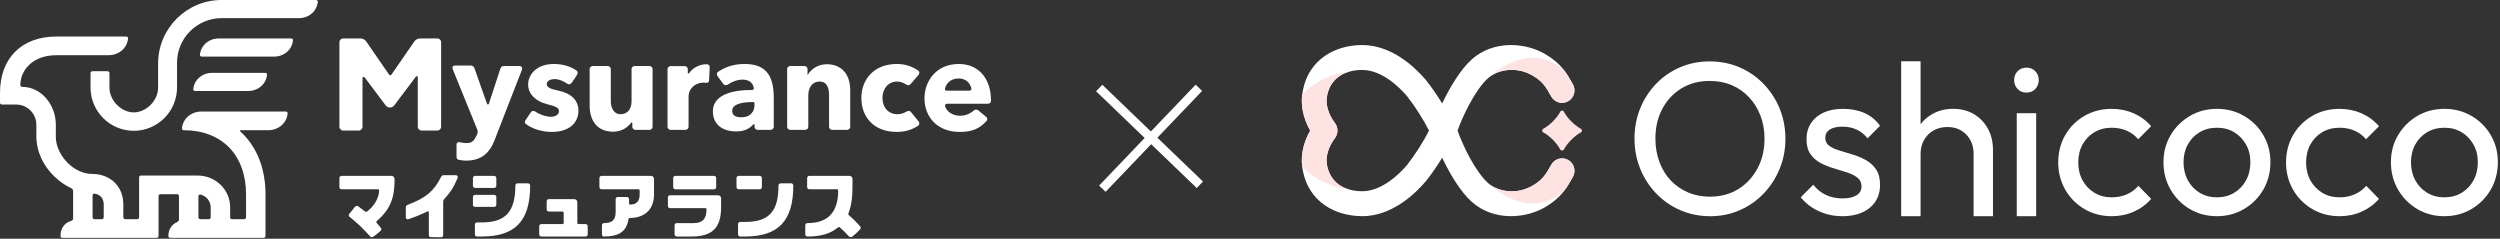
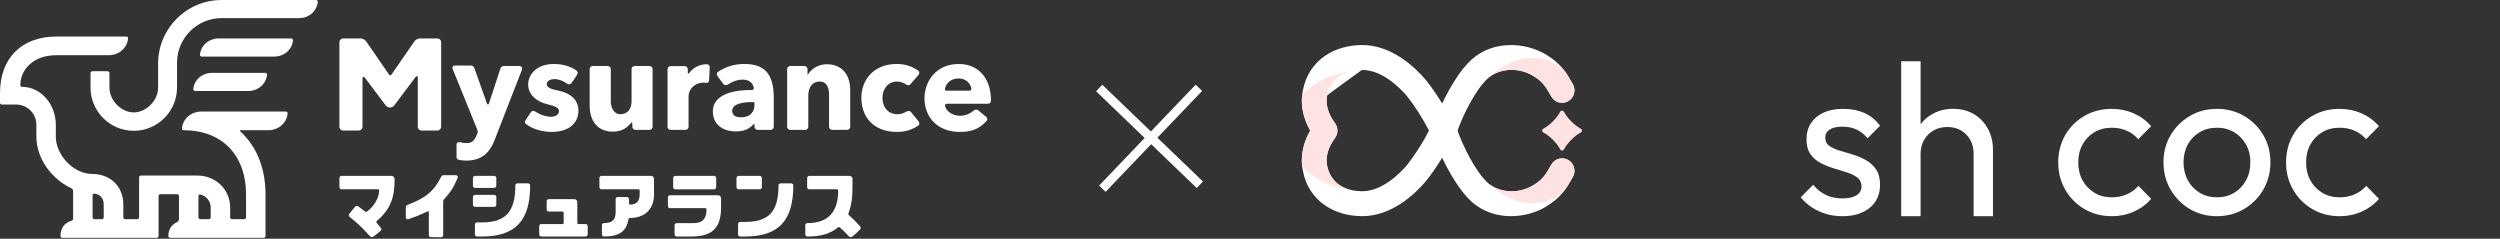
<svg xmlns="http://www.w3.org/2000/svg" width="555" height="53" viewBox="0 0 555 53" fill="none">
  <rect x="0" y="0" width="555" height="53" fill="#333333" stroke="none" />
  <path d="M20.039 19.48C20.006 19.48 20.006 19.48 20.039 19.48C20.072 19.479 20.072 19.48 20.039 19.48ZM35.099 14.101V19.435C35.099 22.413 32.378 24.953 29.699 24.953C27.02 24.953 24.299 22.413 24.299 19.435L24.299 16.229C24.299 15.999 24.113 15.814 23.884 15.813L20.514 15.813C20.285 15.813 20.099 15.999 20.099 16.228L20.098 19.435C20.098 19.436 20.098 19.479 20.098 19.479C20.123 24.753 24.42 29.036 29.699 29.036C34.993 29.036 39.3 24.729 39.3 19.435V13.925C39.3 8.465 43.741 4.024 49.2 4.024L66.369 4.024C68.548 4.024 70.34 2.52 70.549 0.414C70.572 0.186 70.383 0 70.154 0H49.2C41.425 0 35.099 6.326 35.099 14.101ZM44.782 12.561L60.865 12.561C63.044 12.561 64.836 11.057 65.045 8.952C65.067 8.723 64.879 8.537 64.65 8.537L48.567 8.537C46.388 8.537 44.596 10.041 44.387 12.147C44.365 12.375 44.553 12.561 44.782 12.561ZM59.283 16.589C59.306 16.361 59.118 16.174 58.888 16.174L47.085 16.174C44.906 16.174 43.114 17.678 42.905 19.784C42.883 20.012 43.071 20.198 43.3 20.198L55.103 20.198C57.282 20.198 59.074 18.694 59.283 16.589ZM51.094 48.247L51.094 46.054C51.094 42.05 47.836 38.969 43.832 38.969L31.296 38.969C31.067 38.969 30.881 39.155 30.881 39.384L30.881 48.247C30.881 48.476 30.695 48.662 30.466 48.662H27.791C27.562 48.662 27.377 48.476 27.377 48.247V45.406C27.377 41.159 24.256 38.617 20.498 38.617C16.101 38.617 12.392 34.177 12.392 30.399V27.682C12.392 23.28 9.194 19.287 4.917 19.287C4.688 19.287 4.516 19.09 4.516 18.861C4.516 15.723 7.118 12.255 12.526 12.255L24.177 12.253C26.402 12.23 28.225 10.683 28.433 8.526C28.455 8.298 28.267 8.112 28.038 8.112L12.526 8.112C4.8 8.112 0 12.912 0 20.638V22.794C0 23.023 0.186 23.209 0.415 23.209L3.6 23.209C6.067 23.209 8.073 25.216 8.073 27.682V30.222C8.073 33.541 9.518 36.747 12.142 39.248C13.268 40.322 14.532 41.183 15.855 41.804C16.062 41.901 16.233 42.16 16.233 42.389V48.523C16.233 48.753 16.049 48.967 15.828 49.029C14.246 49.475 13.431 50.761 13.431 52.39C13.431 52.619 13.603 52.805 13.832 52.805L34.785 52.805C35.014 52.805 35.2 52.619 35.2 52.39L35.2 43.527C35.2 43.298 35.386 43.112 35.615 43.112H39.317C39.547 43.112 39.732 43.298 39.732 43.527L39.732 48.715C39.732 48.944 39.553 49.184 39.344 49.278C38.089 49.843 37.376 50.971 37.376 52.39C37.376 52.619 37.547 52.805 37.776 52.805L58.528 52.805C58.757 52.805 58.943 52.619 58.943 52.39V43.161C58.943 37.652 57.186 32.984 53.863 29.663C53.698 29.498 53.529 29.339 53.357 29.183C53.187 29.029 53.232 28.908 53.461 28.908H59.558C61.803 28.908 63.648 27.351 63.857 25.179C63.879 24.951 63.691 24.765 63.462 24.765L44.665 24.766C42.431 24.779 40.598 26.33 40.39 28.494C40.368 28.722 40.556 28.912 40.785 28.912C49.351 28.912 54.624 34.508 54.624 43.161V48.247C54.624 48.476 54.438 48.662 54.209 48.662H51.509C51.28 48.662 51.094 48.476 51.094 48.247ZM22.61 48.662H20.967C20.738 48.662 20.552 48.476 20.552 48.247V43.371C20.552 43.142 20.739 42.953 20.966 42.982C22.247 43.146 23.025 44.077 23.025 45.342V48.247C23.025 48.476 22.84 48.662 22.61 48.662ZM46.36 48.662H44.466C44.237 48.662 44.051 48.476 44.051 48.247L44.051 43.538C44.051 43.309 44.238 43.134 44.462 43.183C45.782 43.472 46.775 44.648 46.775 46.054L46.775 48.247C46.775 48.476 46.589 48.662 46.36 48.662Z" fill="white" />
  <path d="M144.187 14.659H140.894C140.515 14.659 140.207 14.966 140.207 15.345V22.464C140.207 24.544 139.025 25.358 137.703 25.358C136.408 25.358 135.597 24.085 135.597 22.464V15.345C135.597 14.966 135.29 14.659 134.911 14.659H131.589C131.21 14.659 130.902 14.966 130.902 15.345V23.423C130.902 26.775 132.594 29.228 136.053 29.228C137.451 29.228 138.906 28.797 140.091 27.275C140.213 27.119 140.378 27.177 140.378 27.368V28.143C140.378 28.522 140.685 28.829 141.065 28.829H144.187C144.566 28.829 144.874 28.522 144.874 28.143V15.345C144.874 14.966 144.566 14.659 144.187 14.659ZM97.097 8.537H93.207C92.779 8.537 92.253 8.813 92.01 9.165L86.91 16.554C86.758 16.774 86.523 16.774 86.37 16.554L81.271 9.165C81.028 8.813 80.502 8.537 80.074 8.537H76.183C75.724 8.537 75.35 8.911 75.35 9.37V28.143C75.35 28.602 75.724 28.975 76.183 28.975H79.642C80.101 28.975 80.475 28.602 80.475 28.143V17.476C80.475 17.015 80.741 16.909 81.031 17.282C81.397 17.752 84.444 21.842 85.646 23.426C86.095 24.017 87.065 24.012 87.502 23.426C88.765 21.733 92.106 17.323 92.266 17.094C92.457 16.822 92.748 16.837 92.748 17.174V28.143C92.748 28.602 93.122 28.975 93.581 28.975H97.097C97.557 28.975 97.93 28.602 97.93 28.143V9.37C97.93 8.911 97.557 8.537 97.097 8.537ZM123.963 20.122C122.083 19.752 121.374 19.324 121.374 18.699C121.374 18.025 122.069 17.561 123.138 17.561C124.044 17.561 125.108 17.992 125.836 18.538C126.194 18.806 126.618 18.79 126.909 18.382C127.395 17.702 127.699 17.277 128.09 16.62C128.332 16.214 128.291 15.875 127.982 15.655C126.835 14.841 125.047 14.204 122.967 14.204C119.094 14.204 117.247 16.586 117.247 18.756C117.247 21 119.131 22.548 121.362 23.098C123.487 23.623 124.089 23.952 124.089 24.703C124.089 25.543 123.109 25.927 122.341 25.927C121.377 25.927 120.011 25.544 118.878 24.795C118.488 24.538 118.109 24.531 117.839 24.944C117.399 25.615 117.19 25.931 116.725 26.595C116.415 27.038 116.466 27.318 116.769 27.546C118.258 28.664 120.429 29.285 122.427 29.285C126.668 29.285 128.419 27.026 128.419 24.557C128.419 22.326 126.817 20.684 123.963 20.122ZM115.29 14.659H111.859C111.479 14.659 111.199 14.867 111.087 15.229C111.087 15.229 108.607 22.812 108.533 23.029C108.456 23.256 108.192 23.249 108.114 23.029C108.015 22.75 105.321 15.132 105.321 15.132C105.197 14.774 104.895 14.55 104.516 14.55H101.074C100.503 14.55 100.313 14.864 100.525 15.412C100.525 15.412 105.818 28.433 105.928 28.701C106.086 29.087 106.104 29.388 105.948 29.738C105.169 31.475 104.764 31.764 103.436 31.764C103.053 31.764 102.609 31.692 102.036 31.563C101.674 31.481 101.35 31.697 101.35 32.04V34.833C101.35 35.173 101.529 35.412 101.862 35.481C102.427 35.6 102.999 35.659 103.436 35.659C106.888 35.659 108.719 33.974 109.856 30.964C110.729 28.654 115.84 15.58 115.84 15.58C116.052 15.04 115.784 14.659 115.29 14.659ZM183.568 14.26C181.917 14.26 180.216 15.066 179.271 16.668V15.345C179.271 14.966 178.963 14.659 178.584 14.659H175.433C175.054 14.659 174.747 14.966 174.747 15.345V28.143C174.747 28.522 175.054 28.829 175.433 28.829H178.755C179.134 28.829 179.442 28.522 179.442 28.143V21.146C179.442 19.398 180.358 18.102 181.946 18.102C183.637 18.102 184.052 19.589 184.052 21.09V28.143C184.052 28.522 184.359 28.829 184.738 28.829H188.06C188.439 28.829 188.747 28.522 188.747 28.143V20.065C188.747 15.681 186.052 14.26 183.568 14.26ZM199.178 18.102C199.896 18.102 200.525 18.354 201.163 18.762C201.482 18.966 201.854 19.007 202.102 18.72L203.908 16.63C204.155 16.343 204.167 15.887 203.875 15.689C202.531 14.778 201.038 14.204 199.092 14.204C194.025 14.204 191.222 17.643 191.222 21.744C191.222 25.745 193.733 29.285 199.121 29.285C200.848 29.285 202.308 28.883 203.832 27.906C204.151 27.701 204.162 27.226 203.921 26.933L202.202 24.836C201.962 24.543 201.59 24.577 201.26 24.765C200.522 25.187 199.907 25.358 199.234 25.358C197.228 25.358 195.905 23.862 195.905 21.744C195.905 19.783 197.103 18.102 199.178 18.102ZM212.886 14.204C207.556 14.204 205.232 18.336 205.232 21.801C205.232 26.09 208.211 29.285 213.028 29.285C215.591 29.285 217.365 28.713 219.043 26.814C219.294 26.529 219.2 26.104 218.879 25.902L217.157 24.471C216.837 24.269 216.465 24.286 216.176 24.532C215.256 25.319 214.249 25.699 213.085 25.699C211.415 25.699 210.059 24.639 209.814 23.586C209.742 23.278 209.904 23.025 210.283 23.025H219.285C219.757 23.025 220 22.808 220 22.323C220 16.995 216.858 14.204 212.886 14.204ZM215.267 20.122H210.137C209.87 20.122 209.739 19.982 209.786 19.725C209.985 18.627 210.965 17.419 212.813 17.419C214.569 17.419 215.393 18.581 215.631 19.577C215.703 19.878 215.535 20.122 215.267 20.122ZM165.258 14.204C163.081 14.204 161.113 14.78 159.363 15.983C159.051 16.198 159.093 16.638 159.316 16.938L160.609 18.68C160.838 18.967 161.301 18.969 161.613 18.753C162.601 18.071 163.773 17.675 164.802 17.675C166.233 17.675 167.041 18.265 167.328 19.422C167.412 19.764 167.265 19.985 166.858 19.985C166.052 19.985 165.18 19.998 164.205 20.122C159.984 20.66 158.257 22.429 158.257 24.732C158.257 27.35 160.084 29.171 163.408 29.171C165.155 29.171 166.279 28.665 167.251 27.614C167.389 27.465 167.505 27.549 167.505 27.68V28.143C167.505 28.522 167.813 28.829 168.192 28.829H171.087C171.466 28.829 171.774 28.522 171.774 28.143V21.687C171.774 16.403 169.734 14.204 165.258 14.204ZM166.751 25.258C166.253 25.784 165.461 26.041 164.575 26.041C163.139 26.041 162.554 25.511 162.554 24.59C162.554 23.36 164.029 22.655 167.148 22.655C167.37 22.655 167.505 22.765 167.505 22.951C167.505 24.095 167.345 24.633 166.751 25.258ZM156.841 14.26C155.204 14.26 153.793 15.12 153.027 16.183C152.867 16.405 152.69 16.372 152.69 16.185V15.362C152.69 14.983 152.382 14.676 152.003 14.676H148.881C148.501 14.676 148.194 14.983 148.194 15.362V28.143C148.194 28.522 148.501 28.829 148.881 28.829H152.174C152.553 28.829 152.861 28.522 152.861 28.143V21.375C152.861 19.761 154.289 18.341 156.17 18.341C156.42 18.341 156.518 18.349 156.773 18.386C157.164 18.443 157.4 18.193 157.418 17.814L157.551 14.964C157.551 14.47 157.306 14.26 156.841 14.26Z" fill="white" />
  <path d="M159.401 43.342H148.746C148.486 43.342 148.274 43.554 148.274 43.814V45.738C148.274 45.999 148.486 46.211 148.746 46.211H156.6C156.741 46.211 156.846 46.324 156.846 46.474C156.846 48.682 155.88 49.531 153.97 49.531H150.231C149.971 49.531 149.758 49.743 149.758 50.003V52.032C149.758 52.292 149.971 52.504 150.231 52.504H153.465C157.874 52.504 160.081 50.845 160.081 46.014V44.023C160.081 43.634 159.788 43.342 159.401 43.342ZM168.665 42.022C168.925 42.022 169.138 41.81 169.138 41.55V39.521C169.138 39.26 168.925 39.048 168.665 39.048H163.977C163.716 39.048 163.504 39.26 163.504 39.521V41.55C163.504 41.81 163.716 42.022 163.977 42.022H168.665ZM149.918 42.028H158.519C158.779 42.028 158.991 41.816 158.991 41.555V39.521C158.991 39.26 158.779 39.048 158.519 39.048H149.918C149.657 39.048 149.445 39.26 149.445 39.521V41.555C149.445 41.816 149.657 42.028 149.918 42.028ZM87.598 39.789C87.598 39.343 87.288 39.048 86.917 39.048H75.823C75.562 39.048 75.35 39.26 75.35 39.521V41.549C75.35 41.81 75.562 42.022 75.823 42.022H83.926C84.073 42.022 84.171 42.136 84.171 42.278C84.171 43.847 83.081 45.817 81.473 46.954C81.346 47.044 81.159 47.042 81.03 46.939C80.447 46.47 80.109 46.216 79.525 45.798C79.32 45.651 79.005 45.683 78.834 45.884C78.348 46.456 78.004 46.881 77.526 47.496C77.354 47.718 77.397 47.966 77.599 48.129C79.442 49.617 80.26 50.39 82.186 52.49C82.339 52.657 82.624 52.718 82.851 52.557C83.563 52.055 83.838 51.835 84.472 51.256C84.734 51.017 84.71 50.793 84.549 50.589C84.223 50.176 83.903 49.797 83.619 49.472C83.52 49.358 83.519 49.176 83.631 49.08C86.832 46.342 87.598 43.684 87.598 39.789ZM101.222 38.892H98.541C98.23 38.892 98.071 38.987 97.902 39.317C96.288 42.471 94.577 43.921 90.493 45.481C90.201 45.593 90.09 45.765 90.09 46.095V48.262C90.09 48.557 90.334 48.78 90.71 48.649C92.501 48.027 92.833 47.896 94.946 46.93C95.079 46.869 95.205 46.941 95.205 47.071V52.168C95.205 52.463 95.369 52.645 95.671 52.645L97.914 52.661H97.917C98.207 52.661 98.387 52.473 98.387 52.191L98.387 44.737C98.387 44.522 98.43 44.414 98.573 44.254C100.078 42.574 100.552 41.877 101.592 39.535C101.722 39.242 101.552 38.892 101.222 38.892ZM175.644 40.702H173.302C173.041 40.702 172.828 40.914 172.828 41.174C172.828 47.084 170.578 49.27 165.396 49.27H164.319C164.059 49.27 163.847 49.483 163.847 49.745V52.035C163.847 52.294 164.059 52.504 164.319 52.504H165.396C172.798 52.504 176.114 49.039 176.114 41.174C176.114 40.914 175.903 40.702 175.644 40.702ZM117.225 40.702H114.883C114.622 40.702 114.409 40.914 114.409 41.174C114.409 47.084 112.159 49.375 106.977 49.375H105.9C105.64 49.375 105.428 49.588 105.428 49.85V52.035C105.428 52.294 105.64 52.504 105.9 52.504H106.976C114.379 52.504 117.695 49.039 117.695 41.174C117.695 40.914 117.484 40.702 117.225 40.702ZM109.71 45.928C109.971 45.928 110.183 45.716 110.183 45.455V43.734C110.183 43.474 109.971 43.262 109.71 43.262H105.461C105.201 43.262 104.989 43.474 104.989 43.734V45.455C104.989 45.716 105.201 45.928 105.461 45.928H109.71ZM105.461 41.715H109.71C109.971 41.715 110.183 41.503 110.183 41.242V39.521C110.183 39.26 109.971 39.048 109.71 39.048H105.461C105.201 39.048 104.989 39.26 104.989 39.521V41.242C104.989 41.503 105.201 41.715 105.461 41.715ZM144.458 39.048H133.542C133.282 39.048 133.07 39.26 133.07 39.521V41.549C133.07 41.81 133.282 42.022 133.542 42.022L141.749 42.022C141.871 42.022 142.009 42.117 142.009 42.285L142.001 43.18C142.001 44.664 141.314 45.417 139.881 45.417C139.703 45.417 139.647 45.349 139.647 45.206V44.207C139.647 43.947 139.435 43.735 139.175 43.735H137.144C136.883 43.735 136.671 43.947 136.671 44.207H136.674V47.053C136.674 48.764 135.968 49.522 134.102 49.522C133.839 49.522 133.633 49.74 133.633 50V52.029C133.633 52.324 133.769 52.504 134.104 52.504H134.105C137.433 52.497 139.086 51.399 139.531 48.641C139.557 48.482 139.618 48.393 139.788 48.393C142.835 48.393 145.191 46.759 145.191 43.144V39.782C145.191 39.302 144.937 39.048 144.458 39.048ZM129.998 49.74H128.427C128.282 49.74 128.164 49.621 128.164 49.476V44.894C128.164 44.493 127.86 44.202 127.442 44.202L121.833 44.202C121.573 44.202 121.361 44.414 121.361 44.675V46.494C121.361 46.755 121.573 46.967 121.833 46.967H124.874C125.02 46.967 125.138 47.085 125.138 47.23L125.138 49.476C125.138 49.621 125.02 49.74 124.875 49.74H120.177C119.917 49.74 119.705 49.952 119.705 50.212V52.032C119.705 52.292 119.917 52.504 120.177 52.504H129.998C130.259 52.504 130.471 52.292 130.471 52.032V50.212C130.471 49.952 130.259 49.74 129.998 49.74ZM190.935 50.227C189.786 48.979 189.546 48.733 188.443 47.757C188.306 47.636 188.293 47.558 188.363 47.353C189.089 45.237 189.259 43.917 189.259 40.62V39.73C189.259 39.348 188.959 39.048 188.578 39.048H179.657C179.397 39.048 179.185 39.26 179.185 39.521V41.549C179.185 41.81 179.397 42.022 179.657 42.022H185.817C185.963 42.022 186.077 42.138 186.077 42.285C186.077 47.177 183.757 49.529 179.247 49.529C178.986 49.529 178.774 49.743 178.774 50.005V52.034C178.774 52.293 178.986 52.504 179.247 52.504C182.177 52.504 184.28 51.944 186.104 50.43C186.247 50.357 186.329 50.386 186.444 50.486C187.25 51.187 187.491 51.409 188.433 52.458C188.628 52.676 189.01 52.69 189.215 52.522C189.986 51.891 190.212 51.68 190.916 50.952C191.098 50.764 191.137 50.445 190.935 50.227Z" fill="white" />
  <g clip-path="url(#clip0_39_33)">
-     <path d="M302.411 47.983C302.366 47.983 302.322 47.983 302.278 47.983C299.205 47.952 296.394 47.126 294.153 45.59C291.562 43.814 289.868 41.181 289.25 37.975C288.615 35.087 289.202 31.897 290.87 28.992C289.206 26.086 288.618 22.897 289.25 20.008C289.868 16.802 291.562 14.169 294.153 12.394C296.394 10.857 299.205 10.031 302.278 10H302.411C308.943 10 314.06 14.845 316.535 17.747C316.556 17.771 316.576 17.799 316.597 17.823C317.816 19.356 319.065 21.172 320.162 22.968C321.792 19.578 324.124 15.497 326.766 13.155C331.591 8.877 338.68 9.385 343.196 12.1C346.598 14.145 347.79 16.255 349.053 18.488L349.172 18.697C349.923 20.025 349.464 21.712 348.143 22.47C346.823 23.224 345.145 22.764 344.391 21.435L344.272 21.224C343.186 19.305 342.531 18.144 340.371 16.846C336.711 14.644 332.504 15.439 330.402 17.304C327.472 19.905 324.606 26.007 323.581 28.995C324.603 31.983 327.469 38.084 330.402 40.686C332.504 42.551 336.711 43.343 340.371 41.144C342.531 39.846 343.186 38.685 344.272 36.766L344.391 36.555C345.142 35.226 346.823 34.766 348.143 35.52C349.464 36.275 349.923 37.965 349.172 39.293L349.053 39.501C347.79 41.734 346.598 43.845 343.196 45.89C338.684 48.605 331.591 49.113 326.766 44.835C324.124 42.493 321.792 38.409 320.162 35.022C319.062 36.818 317.812 38.634 316.597 40.167C316.576 40.191 316.556 40.219 316.535 40.242C314.057 43.145 308.94 47.99 302.407 47.993L302.411 47.983ZM302.411 15.528C302.387 15.528 302.363 15.528 302.336 15.528C296.166 15.59 294.893 19.796 294.649 21.084C294.642 21.114 294.635 21.145 294.628 21.176C294.207 23.054 294.839 25.297 296.36 27.329C297.097 28.312 297.097 29.671 296.36 30.654C294.839 32.686 294.207 34.929 294.628 36.807C294.635 36.838 294.642 36.869 294.649 36.9C294.893 38.187 296.166 42.394 302.336 42.455H302.411C306.879 42.455 310.814 38.446 312.335 36.671C314.118 34.417 316.074 31.327 317.235 28.992C316.074 26.656 314.118 23.566 312.335 21.312C310.814 19.537 306.879 15.528 302.411 15.528Z" fill="white" />
+     <path d="M302.411 47.983C302.366 47.983 302.322 47.983 302.278 47.983C299.205 47.952 296.394 47.126 294.153 45.59C291.562 43.814 289.868 41.181 289.25 37.975C288.615 35.087 289.202 31.897 290.87 28.992C289.206 26.086 288.618 22.897 289.25 20.008C289.868 16.802 291.562 14.169 294.153 12.394C296.394 10.857 299.205 10.031 302.278 10H302.411C308.943 10 314.06 14.845 316.535 17.747C316.556 17.771 316.576 17.799 316.597 17.823C317.816 19.356 319.065 21.172 320.162 22.968C321.792 19.578 324.124 15.497 326.766 13.155C331.591 8.877 338.68 9.385 343.196 12.1C346.598 14.145 347.79 16.255 349.053 18.488L349.172 18.697C349.923 20.025 349.464 21.712 348.143 22.47C346.823 23.224 345.145 22.764 344.391 21.435L344.272 21.224C343.186 19.305 342.531 18.144 340.371 16.846C336.711 14.644 332.504 15.439 330.402 17.304C327.472 19.905 324.606 26.007 323.581 28.995C324.603 31.983 327.469 38.084 330.402 40.686C332.504 42.551 336.711 43.343 340.371 41.144C342.531 39.846 343.186 38.685 344.272 36.766L344.391 36.555C345.142 35.226 346.823 34.766 348.143 35.52C349.464 36.275 349.923 37.965 349.172 39.293L349.053 39.501C347.79 41.734 346.598 43.845 343.196 45.89C338.684 48.605 331.591 49.113 326.766 44.835C324.124 42.493 321.792 38.409 320.162 35.022C319.062 36.818 317.812 38.634 316.597 40.167C316.576 40.191 316.556 40.219 316.535 40.242C314.057 43.145 308.94 47.99 302.407 47.993L302.411 47.983ZM302.411 15.528C302.387 15.528 302.363 15.528 302.336 15.528C294.642 21.114 294.635 21.145 294.628 21.176C294.207 23.054 294.839 25.297 296.36 27.329C297.097 28.312 297.097 29.671 296.36 30.654C294.839 32.686 294.207 34.929 294.628 36.807C294.635 36.838 294.642 36.869 294.649 36.9C294.893 38.187 296.166 42.394 302.336 42.455H302.411C306.879 42.455 310.814 38.446 312.335 36.671C314.118 34.417 316.074 31.327 317.235 28.992C316.074 26.656 314.118 23.566 312.335 21.312C310.814 19.537 306.879 15.528 302.411 15.528Z" fill="white" />
    <path d="M340.373 16.843C342.533 18.14 343.188 19.298 344.271 21.22L344.39 21.432C345.141 22.756 346.821 23.221 348.142 22.463C349.463 21.705 349.921 20.018 349.171 18.69L349.052 18.482C348.505 17.515 347.976 16.573 347.266 15.648C341.066 10.16 334.16 13.756 330.405 17.293C332.506 15.429 336.71 14.637 340.373 16.839V16.843ZM348.142 35.513C346.821 34.759 345.144 35.22 344.39 36.544L344.271 36.756C343.185 38.675 342.533 39.833 340.373 41.133C336.713 43.336 332.506 42.544 330.405 40.679C334.16 44.217 341.066 47.816 347.266 42.325C347.972 41.4 348.505 40.457 349.052 39.491L349.171 39.283C349.921 37.955 349.463 36.268 348.142 35.51V35.513ZM294.644 21.08C294.855 19.98 295.812 16.747 299.941 15.794C296.6 16.235 292.603 17.44 289.082 20.988C288.76 23.607 289.391 26.407 290.868 28.988C289.391 31.569 288.763 34.369 289.082 36.988C292.603 40.536 296.6 41.741 299.941 42.182C295.812 41.226 294.851 37.995 294.644 36.896C294.637 36.865 294.63 36.835 294.627 36.804C294.206 34.926 294.838 32.682 296.359 30.651C297.095 29.664 297.095 28.309 296.359 27.325C294.838 25.294 294.206 23.05 294.627 21.172C294.634 21.142 294.641 21.111 294.644 21.08Z" fill="#FFE3E3" />
    <path d="M346.38 33.188C345.643 31.771 344.017 30.136 342.608 29.395C342.282 29.224 342.282 28.756 342.608 28.586C344.017 27.845 345.643 26.209 346.38 24.792C346.55 24.464 347.015 24.464 347.185 24.792C347.922 26.209 349.548 27.845 350.957 28.586C351.283 28.756 351.283 29.224 350.957 29.395C349.548 30.136 347.922 31.771 347.185 33.188C347.015 33.516 346.55 33.516 346.38 33.188Z" fill="#FFE3E3" />
-     <path d="M379.658 47.997C377.295 47.997 375.095 47.556 373.054 46.672C371.01 45.791 369.224 44.555 367.693 42.967C366.161 41.379 364.973 39.542 364.127 37.456C363.282 35.37 362.861 33.14 362.861 30.767C362.861 28.394 363.282 26.123 364.127 24.054C364.973 21.985 366.154 20.165 367.669 18.591C369.183 17.02 370.956 15.798 372.983 14.934C375.01 14.066 377.203 13.633 379.563 13.633C381.923 13.633 384.116 14.066 386.143 14.934C388.17 15.801 389.949 17.02 391.481 18.591C393.012 20.165 394.211 21.992 395.07 24.078C395.932 26.164 396.363 28.411 396.363 30.818C396.363 33.225 395.932 35.424 395.07 37.507C394.207 39.593 393.019 41.424 391.505 42.994C389.99 44.568 388.218 45.794 386.191 46.675C384.164 47.556 381.987 48 379.658 48V47.997ZM379.563 43.663C381.957 43.663 384.055 43.11 385.858 42.004C387.661 40.898 389.09 39.375 390.143 37.432C391.196 35.492 391.722 33.27 391.722 30.767C391.722 28.906 391.42 27.199 390.812 25.642C390.204 24.085 389.359 22.729 388.276 21.575C387.189 20.421 385.912 19.53 384.446 18.905C382.979 18.28 381.349 17.966 379.563 17.966C377.2 17.966 375.118 18.512 373.315 19.601C371.512 20.694 370.093 22.2 369.054 24.126C368.019 26.051 367.499 28.264 367.499 30.767C367.499 32.628 367.794 34.352 368.385 35.94C368.976 37.528 369.805 38.893 370.874 40.03C371.944 41.171 373.22 42.059 374.704 42.701C376.188 43.343 377.807 43.663 379.563 43.663Z" fill="white" />
    <path d="M408.994 47.994C407.717 47.994 406.512 47.827 405.381 47.489C404.247 47.151 403.205 46.669 402.247 46.044C401.29 45.42 400.461 44.672 399.758 43.808L402.536 41.015C403.364 42.043 404.322 42.804 405.408 43.303C406.491 43.801 407.707 44.047 409.045 44.047C410.382 44.047 411.421 43.815 412.155 43.35C412.888 42.886 413.255 42.237 413.255 41.401C413.255 40.564 412.96 39.916 412.369 39.451C411.778 38.987 411.021 38.601 410.094 38.297C409.167 37.993 408.186 37.689 407.15 37.382C406.114 37.078 405.13 36.685 404.206 36.204C403.279 35.722 402.522 35.067 401.931 34.23C401.34 33.397 401.045 32.291 401.045 30.908C401.045 29.525 401.381 28.334 402.05 27.323C402.719 26.312 403.653 25.534 404.851 24.987C406.046 24.441 407.493 24.168 409.184 24.168C410.97 24.168 412.559 24.482 413.944 25.107C415.333 25.732 416.474 26.671 417.367 27.924L414.589 30.717C413.951 29.884 413.16 29.242 412.219 28.791C411.279 28.34 410.216 28.118 409.038 28.118C407.795 28.118 406.845 28.334 406.189 28.767C405.534 29.201 405.208 29.802 405.208 30.573C405.208 31.345 405.496 31.939 406.07 32.356C406.644 32.772 407.401 33.127 408.345 33.414C409.286 33.705 410.267 34.002 411.289 34.305C412.311 34.609 413.282 35.019 414.209 35.531C415.133 36.043 415.893 36.733 416.484 37.6C417.075 38.468 417.37 39.605 417.37 41.018C417.37 43.169 416.613 44.87 415.095 46.12C413.581 47.373 411.544 47.998 408.994 47.998V47.994Z" fill="white" />
    <path d="M422.061 47.99V13.599H426.37V47.99H422.061ZM438.142 47.99V34.165C438.142 32.434 437.599 31.003 436.515 29.88C435.429 28.756 434.027 28.197 432.302 28.197C431.154 28.197 430.132 28.453 429.239 28.968C428.346 29.48 427.643 30.187 427.134 31.085C426.624 31.983 426.366 33.011 426.366 34.165L424.594 33.154C424.594 31.42 424.978 29.88 425.742 28.535C426.508 27.186 427.575 26.12 428.947 25.335C430.318 24.55 431.866 24.157 433.589 24.157C435.309 24.157 436.835 24.543 438.158 25.311C439.483 26.083 440.529 27.158 441.293 28.538C442.06 29.917 442.44 31.505 442.44 33.305V47.997H438.131L438.142 47.99Z" fill="white" />
-     <path d="M449.872 20.555C449.074 20.555 448.418 20.292 447.909 19.76C447.4 19.23 447.141 18.564 447.141 17.762C447.141 16.96 447.396 16.342 447.909 15.812C448.418 15.283 449.074 15.017 449.872 15.017C450.67 15.017 451.321 15.28 451.834 15.812C452.343 16.342 452.601 16.99 452.601 17.762C452.601 18.534 452.347 19.23 451.834 19.76C451.325 20.289 450.67 20.555 449.872 20.555ZM447.719 47.991V25.127H452.028V47.991H447.719Z" fill="white" />
    <path d="M468.796 47.994C466.562 47.994 464.545 47.465 462.741 46.406C460.939 45.348 459.52 43.91 458.48 42.097C457.444 40.284 456.925 38.27 456.925 36.057C456.925 33.844 457.444 31.789 458.48 29.993C459.515 28.197 460.939 26.776 462.741 25.732C464.545 24.69 466.562 24.168 468.796 24.168C470.55 24.168 472.178 24.495 473.679 25.154C475.178 25.814 476.469 26.766 477.556 28.019L474.683 30.908C473.98 30.075 473.128 29.44 472.123 29.006C471.118 28.573 470.008 28.357 468.796 28.357C467.36 28.357 466.083 28.685 464.966 29.344C463.849 30.003 462.972 30.908 462.334 32.062C461.696 33.216 461.376 34.548 461.376 36.057C461.376 37.566 461.696 38.898 462.334 40.052C462.972 41.206 463.849 42.121 464.966 42.797C466.083 43.47 467.36 43.808 468.796 43.808C470.008 43.808 471.118 43.593 472.123 43.159C473.128 42.726 473.998 42.094 474.73 41.257L477.556 44.146C476.503 45.365 475.22 46.311 473.702 46.987C472.187 47.66 470.55 47.998 468.796 47.998V47.994Z" fill="white" />
    <path d="M492.164 47.994C489.929 47.994 487.919 47.465 486.133 46.406C484.347 45.348 482.929 43.91 481.872 42.097C480.82 40.284 480.293 38.256 480.293 36.009C480.293 33.763 480.82 31.799 481.872 30.017C482.925 28.234 484.344 26.817 486.133 25.755C487.919 24.697 489.929 24.168 492.164 24.168C494.398 24.168 496.367 24.69 498.171 25.732C499.973 26.773 501.4 28.193 502.455 29.993C503.507 31.789 504.034 33.797 504.034 36.009C504.034 38.222 503.507 40.284 502.455 42.097C501.402 43.91 499.973 45.345 498.171 46.406C496.367 47.465 494.364 47.994 492.164 47.994ZM492.164 43.808C493.6 43.808 494.877 43.47 495.994 42.797C497.111 42.125 497.986 41.203 498.626 40.028C499.263 38.857 499.582 37.519 499.582 36.009C499.582 34.5 499.257 33.216 498.601 32.062C497.946 30.908 497.07 30 495.97 29.344C494.87 28.685 493.6 28.357 492.164 28.357C490.727 28.357 489.451 28.685 488.334 29.344C487.216 30.003 486.341 30.908 485.703 32.062C485.064 33.216 484.745 34.534 484.745 36.009C484.745 37.484 485.064 38.857 485.703 40.028C486.341 41.199 487.216 42.121 488.334 42.797C489.451 43.47 490.727 43.808 492.164 43.808Z" fill="white" />
    <path d="M519.374 47.994C517.138 47.994 515.122 47.465 513.319 46.406C511.516 45.348 510.096 43.91 509.058 42.097C508.018 40.284 507.503 38.27 507.503 36.057C507.503 33.844 508.022 31.789 509.058 29.993C510.093 28.197 511.513 26.776 513.319 25.732C515.122 24.69 517.138 24.168 519.374 24.168C521.128 24.168 522.754 24.495 524.255 25.154C525.756 25.814 527.047 26.766 528.133 28.019L525.261 30.908C524.558 30.075 523.706 29.44 522.7 29.006C521.696 28.573 520.586 28.357 519.374 28.357C517.936 28.357 516.661 28.685 515.542 29.344C514.425 30.003 513.55 30.908 512.911 32.062C512.273 33.216 511.954 34.548 511.954 36.057C511.954 37.566 512.273 38.898 512.911 40.052C513.55 41.206 514.425 42.121 515.542 42.797C516.661 43.47 517.936 43.808 519.374 43.808C520.586 43.808 521.696 43.593 522.7 43.159C523.706 42.726 524.574 42.094 525.308 41.257L528.133 44.146C527.081 45.365 525.794 46.311 524.28 46.987C522.765 47.66 521.128 47.998 519.374 47.998V47.994Z" fill="white" />
-     <path d="M542.657 47.994C540.423 47.994 538.412 47.465 536.626 46.406C534.84 45.348 533.421 43.91 532.366 42.097C531.312 40.284 530.786 38.256 530.786 36.009C530.786 33.763 531.312 31.799 532.366 30.017C533.417 28.234 534.837 26.817 536.626 25.755C538.412 24.697 540.423 24.168 542.657 24.168C544.891 24.168 546.86 24.69 548.664 25.732C550.466 26.773 551.892 28.193 552.948 29.993C554.001 31.789 554.526 33.797 554.526 36.009C554.526 38.222 554.001 40.284 552.948 42.097C551.895 43.91 550.466 45.345 548.664 46.406C546.86 47.465 544.857 47.994 542.657 47.994ZM542.657 43.808C544.093 43.808 545.37 43.47 546.487 42.797C547.604 42.125 548.48 41.203 549.118 40.028C549.756 38.857 550.075 37.519 550.075 36.009C550.075 34.5 549.749 33.216 549.094 32.062C548.438 30.908 547.563 30 546.462 29.344C545.363 28.685 544.093 28.357 542.657 28.357C541.22 28.357 539.944 28.685 538.827 29.344C537.71 30.003 536.833 30.908 536.195 32.062C535.556 33.216 535.237 34.534 535.237 36.009C535.237 37.484 535.556 38.857 536.195 40.028C536.833 41.199 537.71 42.121 538.827 42.797C539.944 43.47 541.22 43.808 542.657 43.808Z" fill="white" />
  </g>
  <rect x="244.713" y="18.816" width="31" height="2" transform="rotate(43.873 244.713 18.816)" fill="white" />
  <rect x="266.875" y="20.183" width="31" height="2" transform="rotate(133.733 266.875 20.183)" fill="white" />
  <defs>
    <clipPath id="clip0_39_33">
      <rect width="266" height="38" fill="white" transform="translate(289 10)" />
    </clipPath>
  </defs>
</svg>